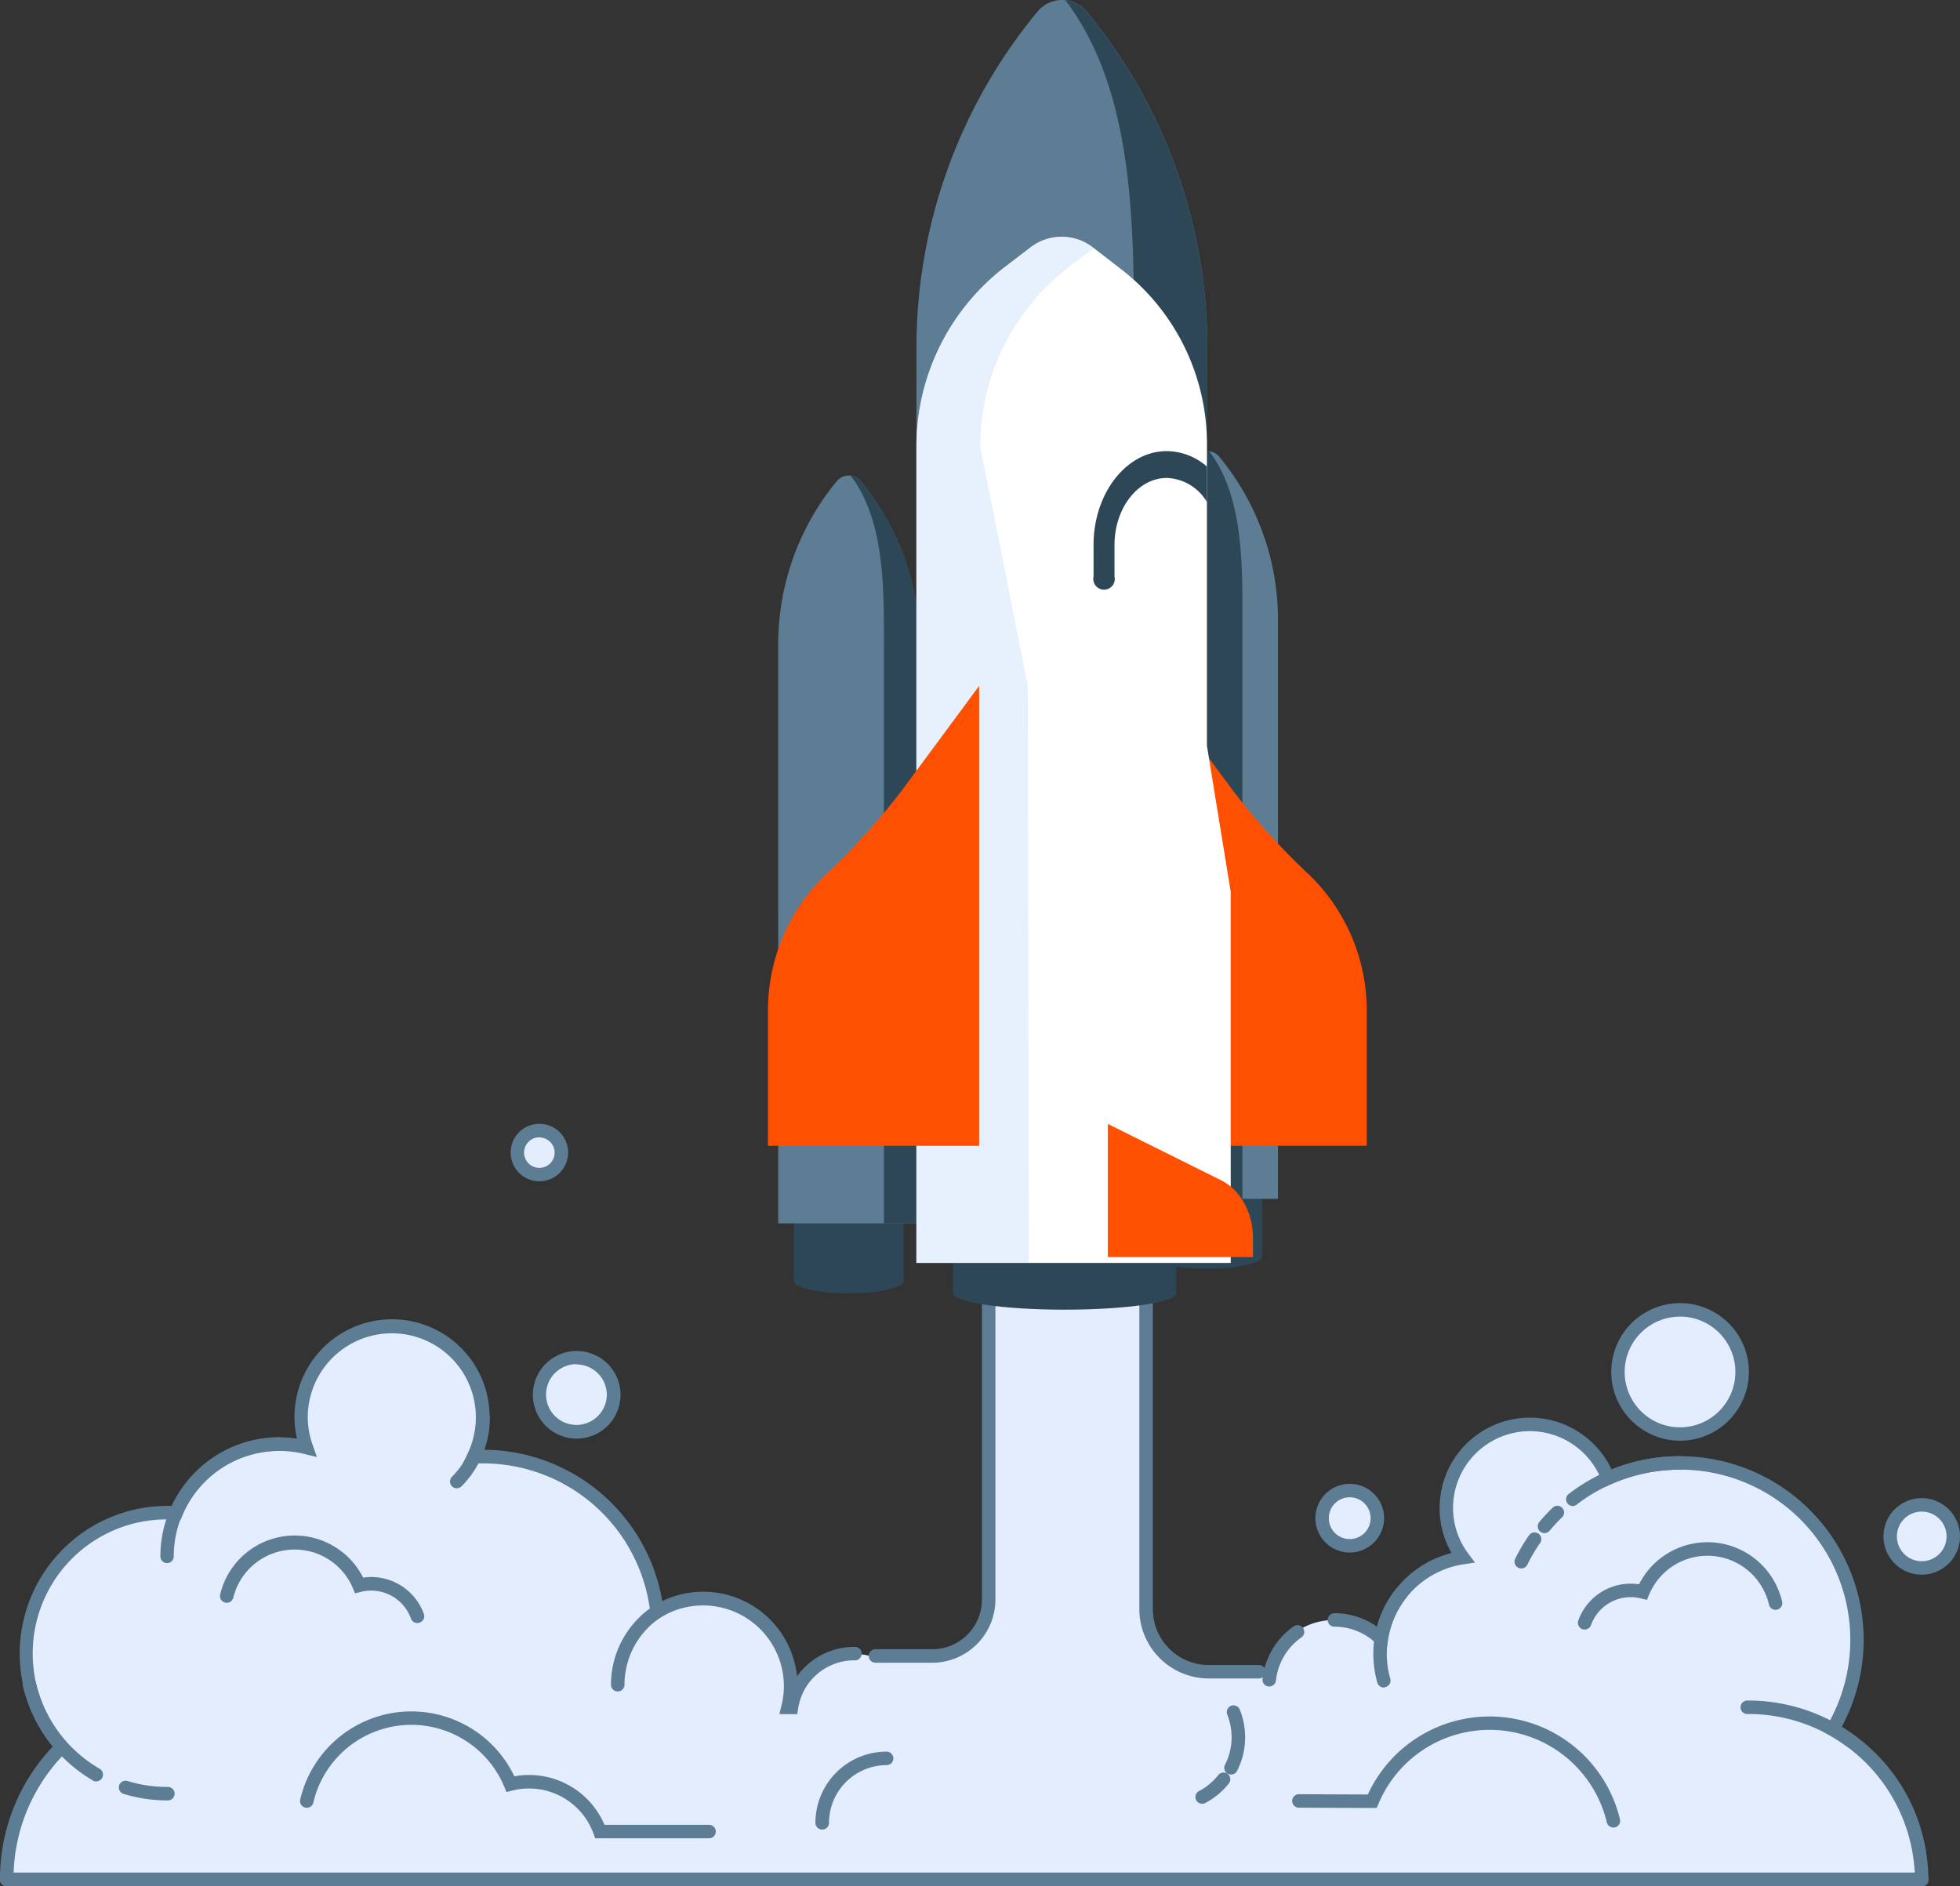
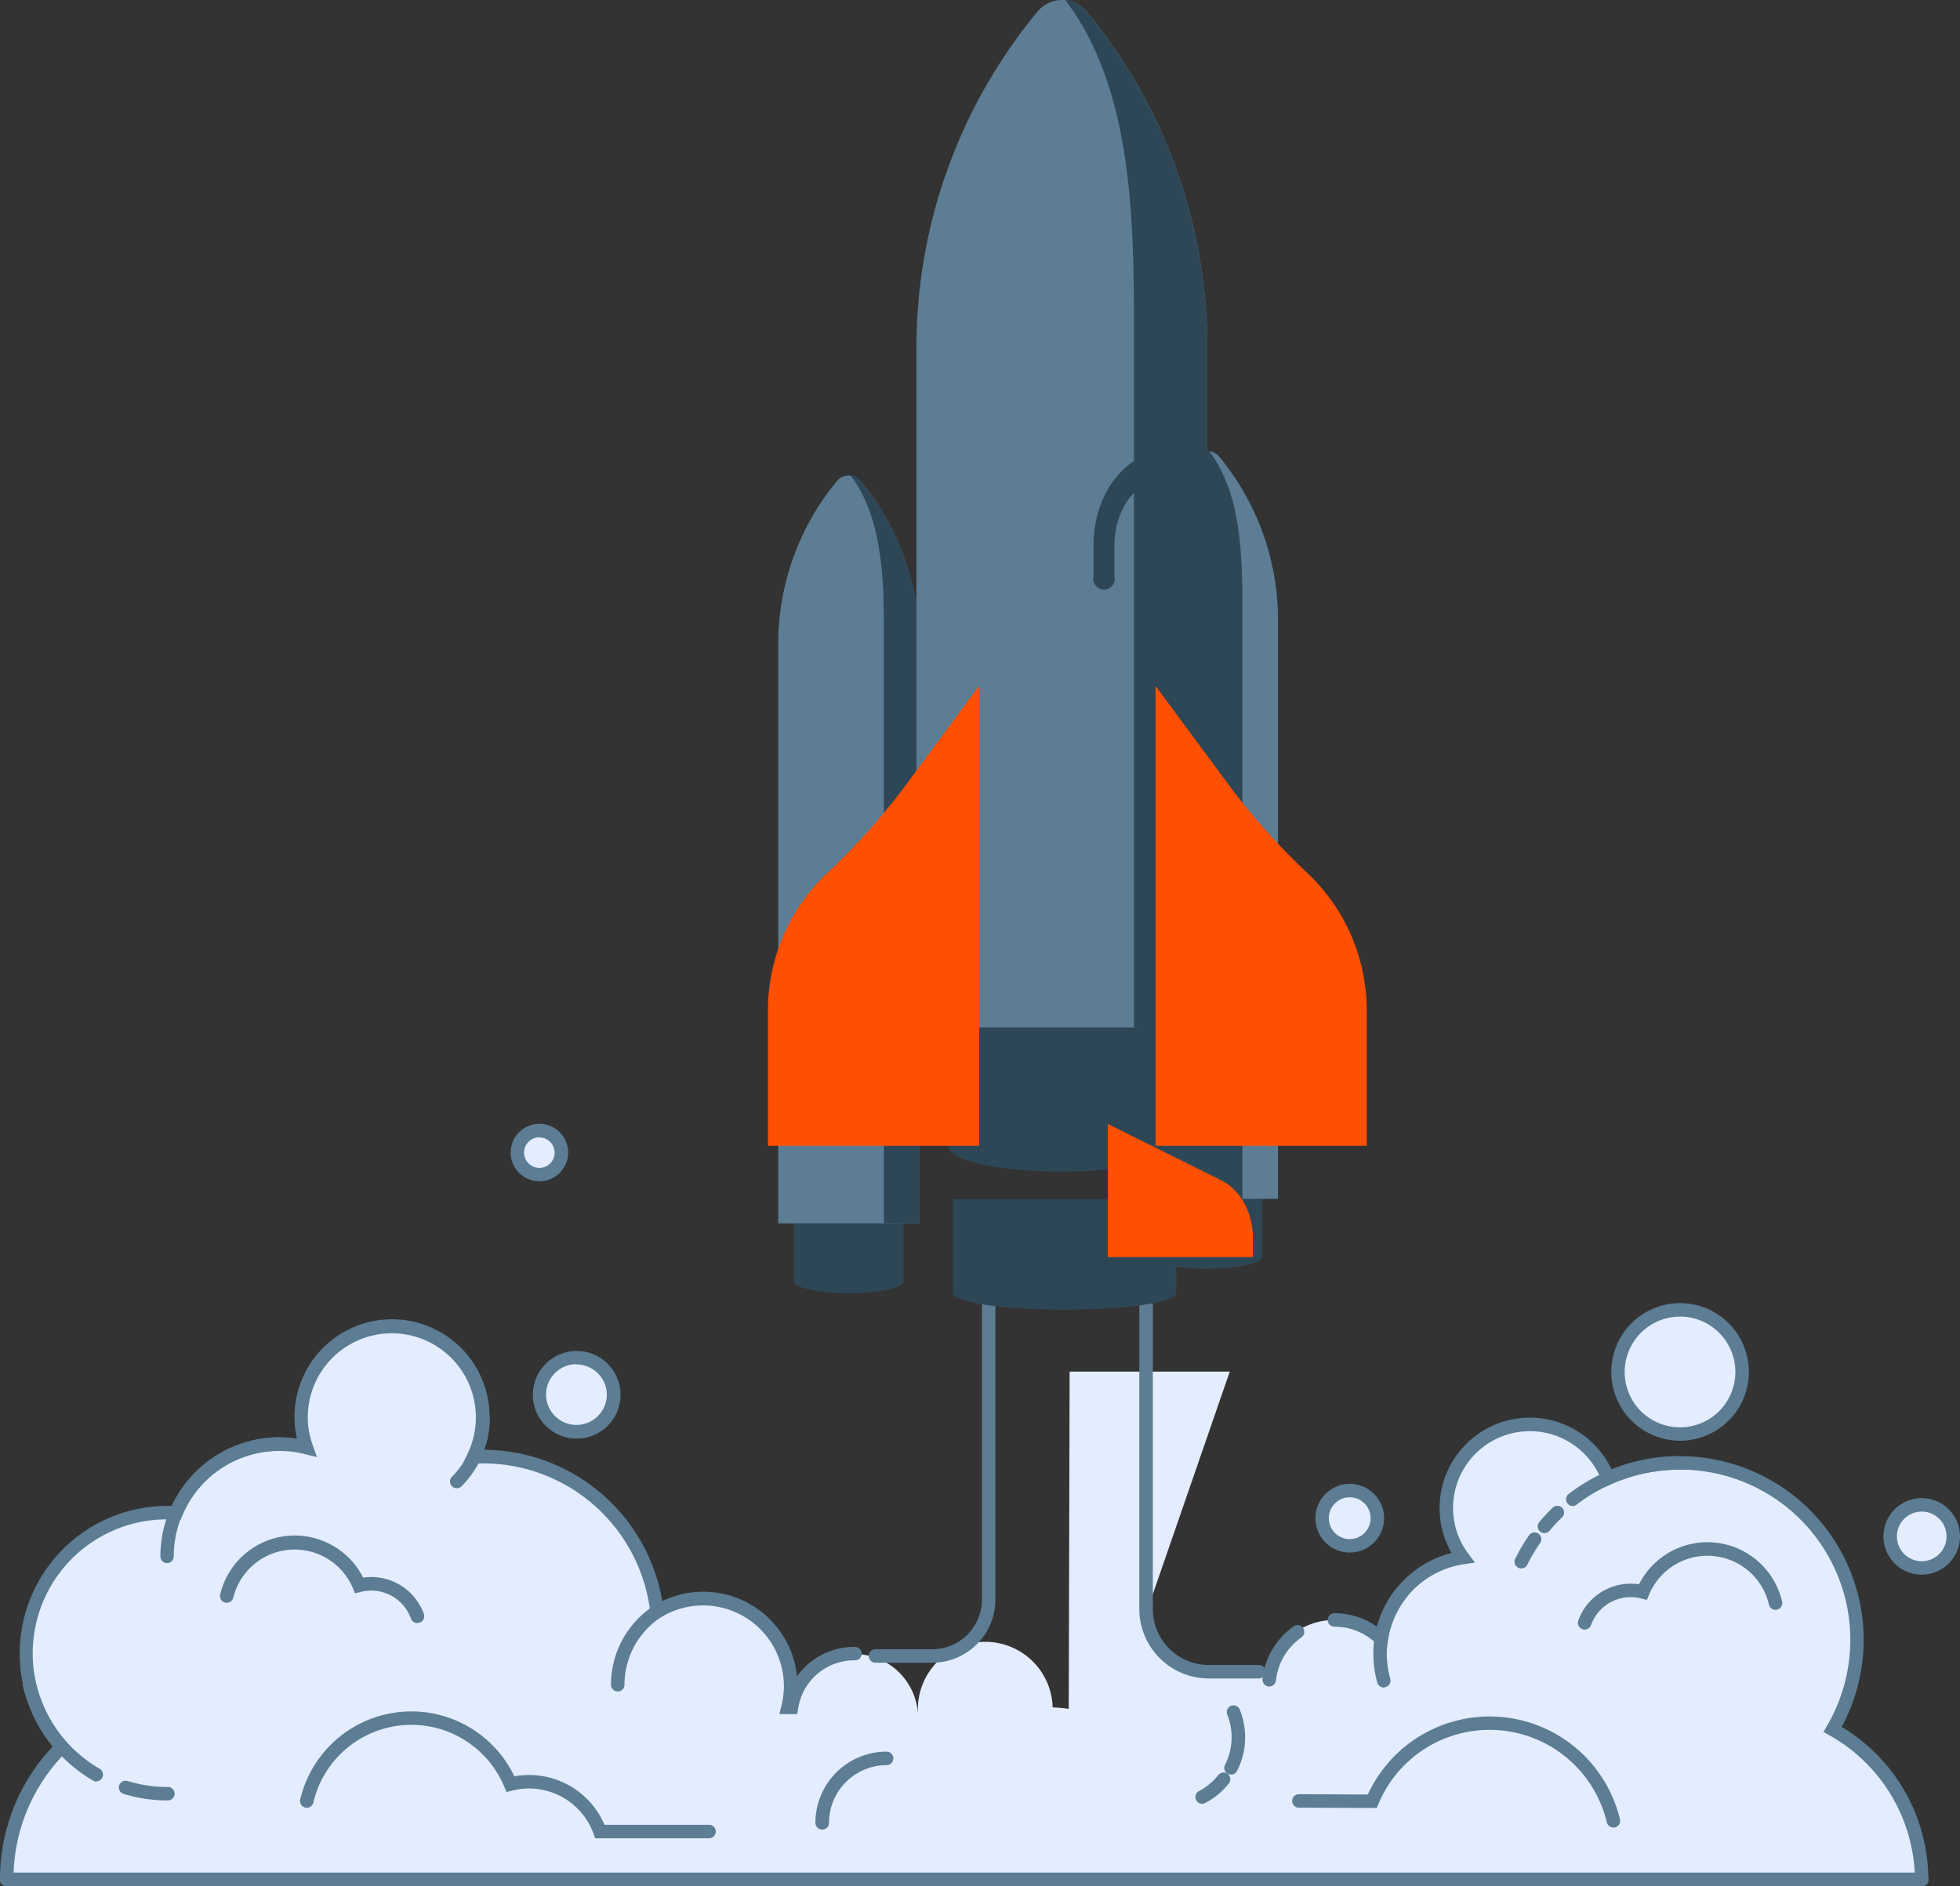
<svg xmlns="http://www.w3.org/2000/svg" viewBox="0 0 394.83 380">
  <rect x="0" y="0" width="394.83" height="380" fill="#333333" stroke="none" />
  <defs>
    <style>.cls-1{fill:#e3edfe;}.cls-2{fill:#5c7d94;}.cls-3{fill:#2e4757;}.cls-4{fill:#fe5000;}.cls-5{fill:#fff;}.cls-6{opacity:0.31;}.cls-7{fill:#b3cdfa;}</style>
  </defs>
  <g id="Layer_2" data-name="Layer 2">
    <g id="Teaching">
      <path class="cls-1" d="M123.6,281a7.48,7.48,0,1,1-7.47-7.47A7.48,7.48,0,0,1,123.6,281Z" />
      <circle class="cls-1" cx="338.44" cy="276.41" r="12.5" />
      <path class="cls-2" d="M116.13,289.85A8.83,8.83,0,1,1,125,281,8.84,8.84,0,0,1,116.13,289.85Zm0-15a6.12,6.12,0,1,0,6.11,6.12A6.13,6.13,0,0,0,116.13,274.9Z" />
      <path class="cls-1" d="M277.46,305.88a5.56,5.56,0,1,1-5.56-5.56A5.56,5.56,0,0,1,277.46,305.88Z" />
      <path class="cls-2" d="M271.9,312.8a6.92,6.92,0,1,1,6.92-6.92A6.93,6.93,0,0,1,271.9,312.8Zm0-11.13a4.21,4.21,0,1,0,4.2,4.21A4.21,4.21,0,0,0,271.9,301.67Z" />
      <path class="cls-1" d="M113.09,232.24a4.44,4.44,0,1,1-4.44-4.43A4.43,4.43,0,0,1,113.09,232.24Z" />
      <path class="cls-2" d="M108.66,238a5.79,5.79,0,1,1,5.79-5.79A5.8,5.8,0,0,1,108.66,238Zm0-8.86a3.08,3.08,0,1,0,3.07,3.07A3.08,3.08,0,0,0,108.66,229.17Z" />
      <path class="cls-1" d="M393.48,309.55a6.36,6.36,0,1,1-6.36-6.35A6.35,6.35,0,0,1,393.48,309.55Z" />
      <path class="cls-2" d="M387.12,317.26a7.71,7.71,0,1,1,7.71-7.71A7.72,7.72,0,0,1,387.12,317.26Zm0-12.71a5,5,0,1,0,5,5A5,5,0,0,0,387.12,304.55Z" />
      <path class="cls-2" d="M338.44,290.27a13.86,13.86,0,1,1,13.86-13.86A13.87,13.87,0,0,1,338.44,290.27Zm0-25a11.15,11.15,0,1,0,11.14,11.15A11.16,11.16,0,0,0,338.44,265.26Z" />
      <path class="cls-1" d="M369.19,348.43a35.65,35.65,0,0,0-45.28-50.59,16.82,16.82,0,1,0-29.23,16,19.58,19.58,0,0,0-16.41,16.41,13.56,13.56,0,0,0-22.21,14.37,34.2,34.2,0,0,0-7.05,2.12,13.56,13.56,0,0,0-26.22-.57A34.71,34.71,0,0,0,212.05,344v0a13.58,13.58,0,0,0-27.15,0v1.18A12.83,12.83,0,0,0,159.44,344l-.67,0a17.38,17.38,0,0,0,.53-4.23,17.64,17.64,0,0,0-27-15,35.31,35.31,0,0,0-35.07-31.26c-.63,0-1.25,0-1.87,0a18.29,18.29,0,1,0-34.72-8,18.08,18.08,0,0,0,1.08,6.13,22.52,22.52,0,0,0-26.25,13.21c-.58,0-1.15-.09-1.74-.09A28.4,28.4,0,0,0,12.45,352,37.5,37.5,0,0,0,1.36,378.64H25.42c0,.12,0,.24,0,.36H387.12A35,35,0,0,0,369.19,348.43Z" />
      <path class="cls-2" d="M385.76,379a33.71,33.71,0,0,0-17.23-29.38l-1.21-.68.7-1.2a34.29,34.29,0,0,0-43.56-48.66l-1.31.58-.51-1.34a15.47,15.47,0,0,0-29.93,5.48,15.37,15.37,0,0,0,3.06,9.21l1.35,1.81-2.23.34a18.14,18.14,0,0,0-15.28,15.28l-.4,2.61-1.89-1.84a12.13,12.13,0,0,0-8.51-3.47,1.36,1.36,0,0,1,0-2.72,14.82,14.82,0,0,1,8.59,2.73,20.79,20.79,0,0,1,15-14.86A18,18,0,0,1,290,303.8a18.19,18.19,0,0,1,34.64-7.75A37,37,0,0,1,371,347.93a35.94,35.94,0,0,1,17.45,30.76S385.76,379.75,385.76,379Z" />
      <path class="cls-2" d="M1.36,380A1.36,1.36,0,0,1,0,378.64,38.74,38.74,0,0,1,10.61,351.9a29.76,29.76,0,0,1,23.16-48.5c.3,0,.59,0,.89,0a23.86,23.86,0,0,1,25.16-13.56,19.65,19.65,0,1,1,37.65,2.25,36.63,36.63,0,0,1,35.94,30.49,19,19,0,0,1,27.15,15.15,14.11,14.11,0,0,1,11.55-5.92,1.36,1.36,0,1,1,0,2.71,11.42,11.42,0,0,0-11.32,9.66l-.19,1.17-1.47,0H157l.41-1.68a16.11,16.11,0,0,0,.5-3.9,16.28,16.28,0,0,0-24.89-13.85L131.23,327,131,324.9a33.91,33.91,0,0,0-33.72-30.06c-.61,0-1.21,0-1.8.05l-2.31.12,1-2.08A16.93,16.93,0,1,0,62,285.51a16.61,16.61,0,0,0,1,5.67l.84,2.38-2.45-.6a21.15,21.15,0,0,0-24.66,12.41l-.38.89-1.4-.08c-.41,0-.81-.06-1.22-.06a27,27,0,0,0-20.31,44.95l.85,1-.91.9A36,36,0,0,0,2.72,378.64,1.36,1.36,0,0,1,1.36,380Z" />
      <path class="cls-2" d="M278.76,340a1.37,1.37,0,0,1-1.31-1,21.28,21.28,0,0,1-.8-5.78,20.76,20.76,0,0,1,4.51-13,1.36,1.36,0,1,1,2.13,1.68,18.09,18.09,0,0,0-3.93,11.32,18.51,18.51,0,0,0,.7,5,1.36,1.36,0,0,1-.93,1.68A1.57,1.57,0,0,1,278.76,340Z" />
      <path class="cls-2" d="M165.62,368.61a1.36,1.36,0,0,1-1.36-1.36,14.35,14.35,0,0,1,14.34-14.34,1.36,1.36,0,1,1,0,2.72A11.64,11.64,0,0,0,167,367.25,1.35,1.35,0,0,1,165.62,368.61Z" />
      <path class="cls-2" d="M316.78,303.43A1.36,1.36,0,0,1,316,301a36.67,36.67,0,0,1,22.49-7.61,1.36,1.36,0,0,1,0,2.72,34,34,0,0,0-20.84,7A1.31,1.31,0,0,1,316.78,303.43Z" />
      <path class="cls-2" d="M311.08,308.89a1.36,1.36,0,0,1-1-2.23,35.23,35.23,0,0,1,2.7-2.9,1.35,1.35,0,1,1,1.88,1.95,33.44,33.44,0,0,0-2.5,2.69A1.37,1.37,0,0,1,311.08,308.89Z" />
      <path class="cls-2" d="M306.45,316a1.26,1.26,0,0,1-.6-.14,1.35,1.35,0,0,1-.62-1.82,37.3,37.3,0,0,1,2.78-4.71,1.36,1.36,0,1,1,2.24,1.55,33.18,33.18,0,0,0-2.58,4.37A1.36,1.36,0,0,1,306.45,316Z" />
      <path class="cls-2" d="M124.44,340.79a1.36,1.36,0,0,1-1.36-1.36A19,19,0,0,1,132.56,323a1.36,1.36,0,1,1,1.36,2.35,16.31,16.31,0,0,0-8.12,14.11A1.36,1.36,0,0,1,124.44,340.79Z" />
      <path class="cls-2" d="M19.45,358.94a1.38,1.38,0,0,1-.68-.18A30.24,30.24,0,0,1,12.6,354a29.77,29.77,0,0,1-8-14.37,1.35,1.35,0,0,1,1-1.62,1.36,1.36,0,0,1,1.63,1,27.12,27.12,0,0,0,7.24,13.05,27.64,27.64,0,0,0,5.61,4.31,1.36,1.36,0,0,1-.68,2.53Z" />
      <path class="cls-2" d="M33.67,362.74a29.81,29.81,0,0,1-8.77-1.31,1.36,1.36,0,0,1-.9-1.7,1.37,1.37,0,0,1,1.7-.9,27.1,27.1,0,0,0,8,1.2,1.36,1.36,0,1,1,0,2.71Z" />
-       <path class="cls-2" d="M373.06,352.3a1.38,1.38,0,0,1-.81-.27,33.38,33.38,0,0,0-20.15-6.7,1.36,1.36,0,1,1,0-2.71,36.12,36.12,0,0,1,21.78,7.23,1.36,1.36,0,0,1,.27,1.9A1.34,1.34,0,0,1,373.06,352.3Z" />
      <path class="cls-2" d="M33.67,314.93a1.35,1.35,0,0,1-1.36-1.35,24,24,0,0,1,24-24,1.36,1.36,0,0,1,0,2.72A21.27,21.27,0,0,0,35,313.58,1.35,1.35,0,0,1,33.67,314.93Z" />
      <path class="cls-2" d="M92,299.85a1.32,1.32,0,0,1-.95-.4,1.36,1.36,0,0,1,0-1.92,16.83,16.83,0,0,0,4.9-11.92,1.36,1.36,0,0,1,2.72,0,19.55,19.55,0,0,1-5.69,13.84A1.41,1.41,0,0,1,92,299.85Z" />
      <path class="cls-2" d="M142.83,370.37H119.9l-.33-.9a13.81,13.81,0,0,0-16.41-8.7l-1.13.29-.45-1.08a20.28,20.28,0,0,0-38.44,3.11,1.36,1.36,0,1,1-2.64-.63,23,23,0,0,1,43.12-4.57,16.5,16.5,0,0,1,18.15,9.76h21.06a1.36,1.36,0,0,1,0,2.72Z" />
      <path class="cls-2" d="M325,368.2a1.35,1.35,0,0,1-1.32-1.05,24.27,24.27,0,0,0-46-3.71l-.35.83-15.68-.06a1.37,1.37,0,0,1-1.35-1.37,1.35,1.35,0,0,1,1.36-1.35h0l13.88.06a27,27,0,0,1,50.79,5,1.36,1.36,0,0,1-1,1.63A1.1,1.1,0,0,1,325,368.2Z" />
      <path class="cls-2" d="M84.06,327a1.35,1.35,0,0,1-1.28-.9,8.5,8.5,0,0,0-10.13-5.36l-1.13.28-.45-1.08A12.73,12.73,0,0,0,47,321.87a1.36,1.36,0,0,1-2.65-.62,15.44,15.44,0,0,1,28.81-3.39,10.16,10.16,0,0,1,1.64-.13,11.28,11.28,0,0,1,10.58,7.43,1.35,1.35,0,0,1-.81,1.74A1.48,1.48,0,0,1,84.06,327Z" />
      <path class="cls-2" d="M319.22,328.32a1.48,1.48,0,0,1-.46-.08,1.37,1.37,0,0,1-.82-1.75,11.21,11.21,0,0,1,12.23-7.29,15.44,15.44,0,0,1,28.8,3.38,1.36,1.36,0,1,1-2.64.63,12.73,12.73,0,0,0-24.12-1.95l-.45,1.08-1.14-.28a8.49,8.49,0,0,0-10.12,5.36A1.38,1.38,0,0,1,319.22,328.32Z" />
-       <path class="cls-1" d="M268.81,336.81l-18.48,14.13L204,363.52l-31.92-27.78,15.59-2.29a11,11,0,0,0,11.27-11l.2-76.17h32.26L230.91,325a11.54,11.54,0,0,0,10.37,11.53Z" />
+       <path class="cls-1" d="M268.81,336.81l-18.48,14.13L204,363.52a11,11,0,0,0,11.27-11l.2-76.17h32.26L230.91,325a11.54,11.54,0,0,0,10.37,11.53Z" />
      <path class="cls-2" d="M253.47,338.17H243.35a14,14,0,0,1-13.84-14V246.26a1.36,1.36,0,0,1,2.72,0v77.95a11.28,11.28,0,0,0,11.13,11.25h10.11a1.36,1.36,0,1,1,0,2.71Z" />
      <path class="cls-2" d="M187.8,335H176.36a1.36,1.36,0,0,1,0-2.72H187.8a10,10,0,0,0,10-10V246.26a1.36,1.36,0,0,1,2.72,0v76.05A12.75,12.75,0,0,1,187.8,335Z" />
      <path class="cls-2" d="M242.17,363.42a1.36,1.36,0,0,1-.64-2.56,12.2,12.2,0,0,0,3.85-3.18,1.36,1.36,0,1,1,2.12,1.7,14.81,14.81,0,0,1-4.7,3.88A1.31,1.31,0,0,1,242.17,363.42Z" />
      <path class="cls-2" d="M248,357.53a1.34,1.34,0,0,1-1.21-2,12.27,12.27,0,0,0,.43-10.08,1.36,1.36,0,0,1,2.53-1,14.92,14.92,0,0,1,1.07,5.57,14.72,14.72,0,0,1-1.61,6.75A1.36,1.36,0,0,1,248,357.53Z" />
      <path class="cls-2" d="M255.68,339.79h-.14a1.36,1.36,0,0,1-1.21-1.5,14.94,14.94,0,0,1,6.27-10.62,1.36,1.36,0,0,1,1.56,2.23,12.24,12.24,0,0,0-5.13,8.68A1.36,1.36,0,0,1,255.68,339.79Z" />
      <path class="cls-3" d="M159.92,240.29v17.82c0,1.35,5,2.45,11.05,2.45s11.06-1.1,11.06-2.45V240.29Z" />
      <path class="cls-2" d="M185.18,246.48H156.77V129.74a51.54,51.54,0,0,1,11.81-32.81h0a3.11,3.11,0,0,1,4.79,0h0a51.54,51.54,0,0,1,11.81,32.81Z" />
      <path class="cls-3" d="M173.37,96.93a3.09,3.09,0,0,0-2-1.09c6.84,9,6.69,22.58,6.69,33.9V246.48h7.16V129.74A51.54,51.54,0,0,0,173.37,96.93Z" />
      <path class="cls-3" d="M191.1,194.22V231c0,2.8,10.21,5.06,22.81,5.06s22.8-2.26,22.8-5.06V194.22Z" />
      <path class="cls-2" d="M243.2,207H184.61V70A106.21,106.21,0,0,1,209,2.33h0a6.41,6.41,0,0,1,9.89,0h0A106.21,106.21,0,0,1,243.2,70Z" />
      <path class="cls-3" d="M218.85,2.33A6.31,6.31,0,0,0,214.63.08c14.12,18.51,13.8,46.56,13.8,69.92V207H243.2V70A106.21,106.21,0,0,0,218.85,2.33Z" />
      <path class="cls-3" d="M232.14,235.34v17.81c0,1.36,5,2.46,11.06,2.46s11.05-1.1,11.05-2.46V235.34Z" />
      <path class="cls-3" d="M257.4,241.53H229V124.79A51.51,51.51,0,0,1,240.8,92h0a3.11,3.11,0,0,1,4.79,0h0a51.52,51.52,0,0,1,11.81,32.81Z" />
      <path class="cls-2" d="M245.59,92a3.09,3.09,0,0,0-2-1.09c6.85,9,6.69,22.58,6.69,33.9V241.53h7.16V124.79A51.52,51.52,0,0,0,245.59,92Z" />
      <path class="cls-3" d="M192,241.6v18.94c0,1.84,10.06,3.33,22.48,3.33s22.48-1.49,22.48-3.33V241.6Z" />
      <path class="cls-4" d="M275.32,230.85H232.78V138.2l15.7,21.23a138.35,138.35,0,0,0,15.27,16.84,38,38,0,0,1,11.57,27.32Z" />
-       <path class="cls-5" d="M247.92,254.45H184.6V90a45.67,45.67,0,0,1,17.75-36.16l5.23-4a10.28,10.28,0,0,1,12.57,0l5.7,4.4a44.49,44.49,0,0,1,17.28,35.2v60.82l4.79,29.41Z" />
      <g class="cls-6">
-         <path class="cls-7" d="M215.22,53.88,220.29,50l-.14-.12a10.28,10.28,0,0,0-12.57,0l-5.23,4A45.67,45.67,0,0,0,184.6,90V254.45h22.66l-.21-116.25L197.46,90A45.68,45.68,0,0,1,215.22,53.88Z" />
-       </g>
+         </g>
      <path class="cls-4" d="M154.7,230.85h42.54V138.2l-15.7,21.23a138.35,138.35,0,0,1-15.27,16.84,38,38,0,0,0-11.57,27.32Z" />
      <path class="cls-4" d="M223.17,253.27H252.4v-3.92c0-5-2.52-9.61-6.37-11.53l-22.86-11.37Z" />
      <path class="cls-3" d="M243.13,94a12.48,12.48,0,0,0-8.08-3.11c-8.14,0-14.76,8.49-14.76,18.91v6.33a2.17,2.17,0,1,0,4.22,0v-6.33c0-7.45,4.73-13.5,10.54-13.5a9.81,9.81,0,0,1,8.08,4.85Z" />
      <rect class="cls-2" y="377.28" width="388.48" height="2.72" rx="1.14" />
    </g>
  </g>
</svg>